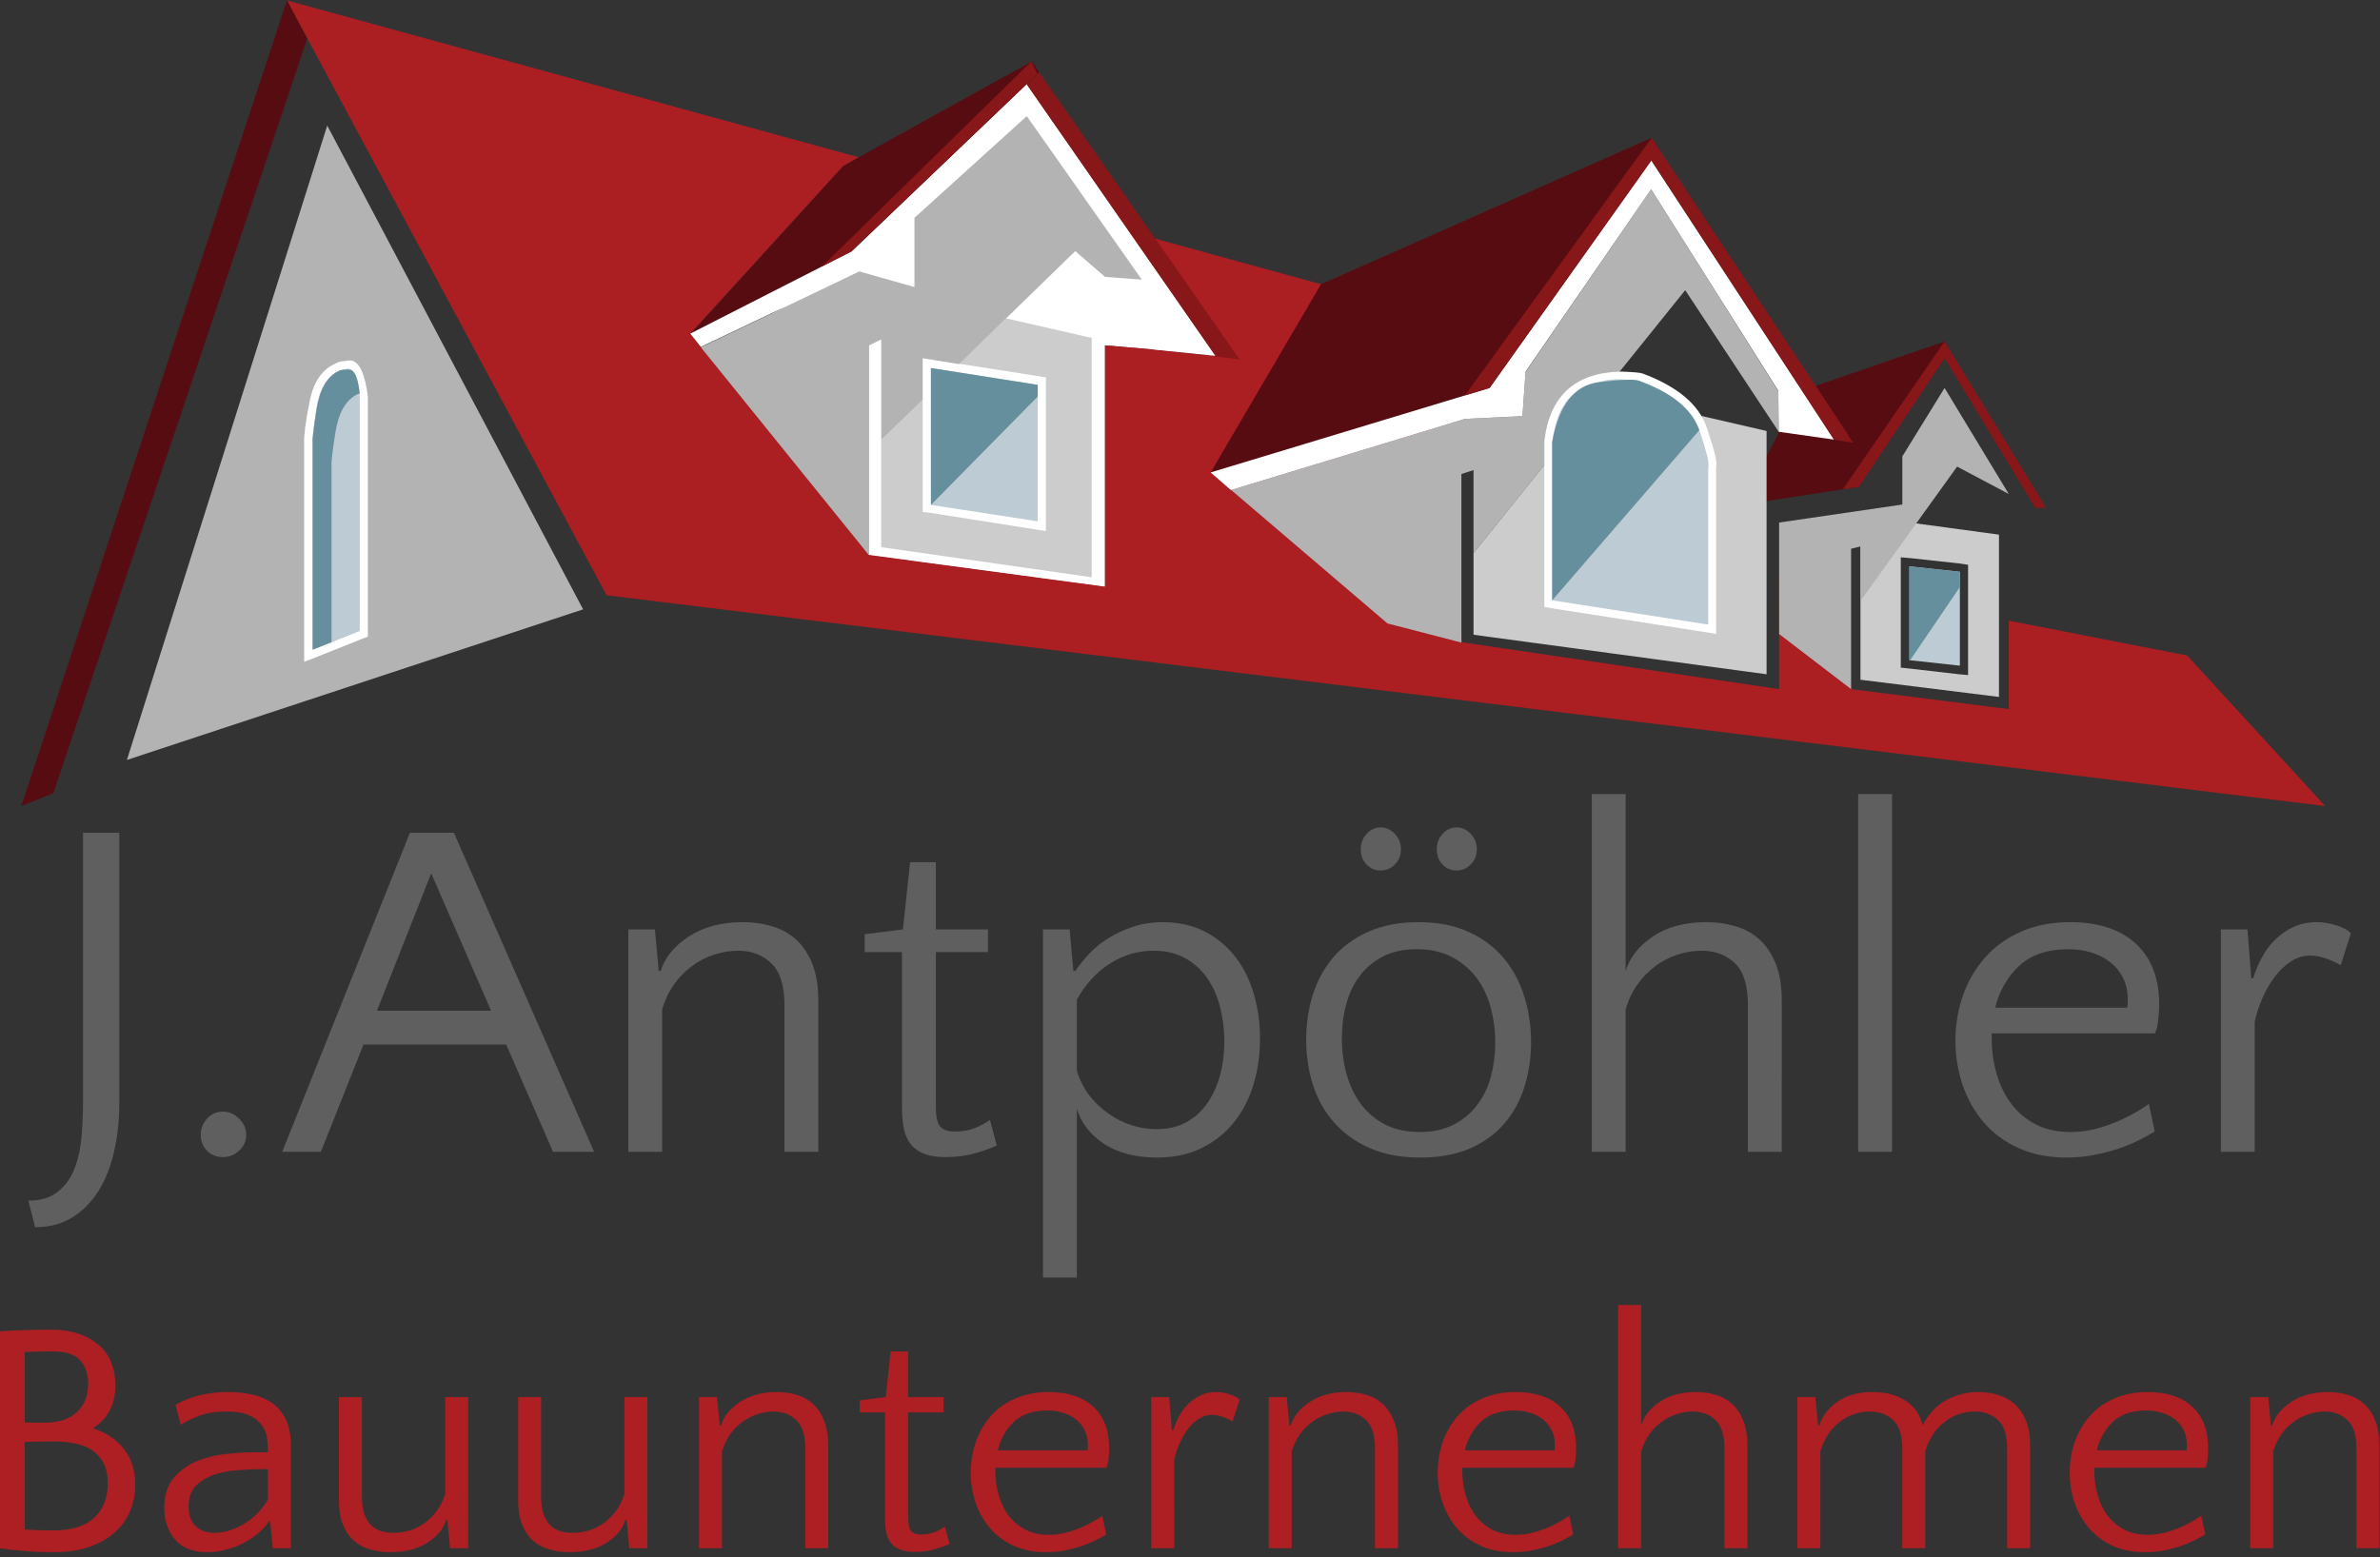
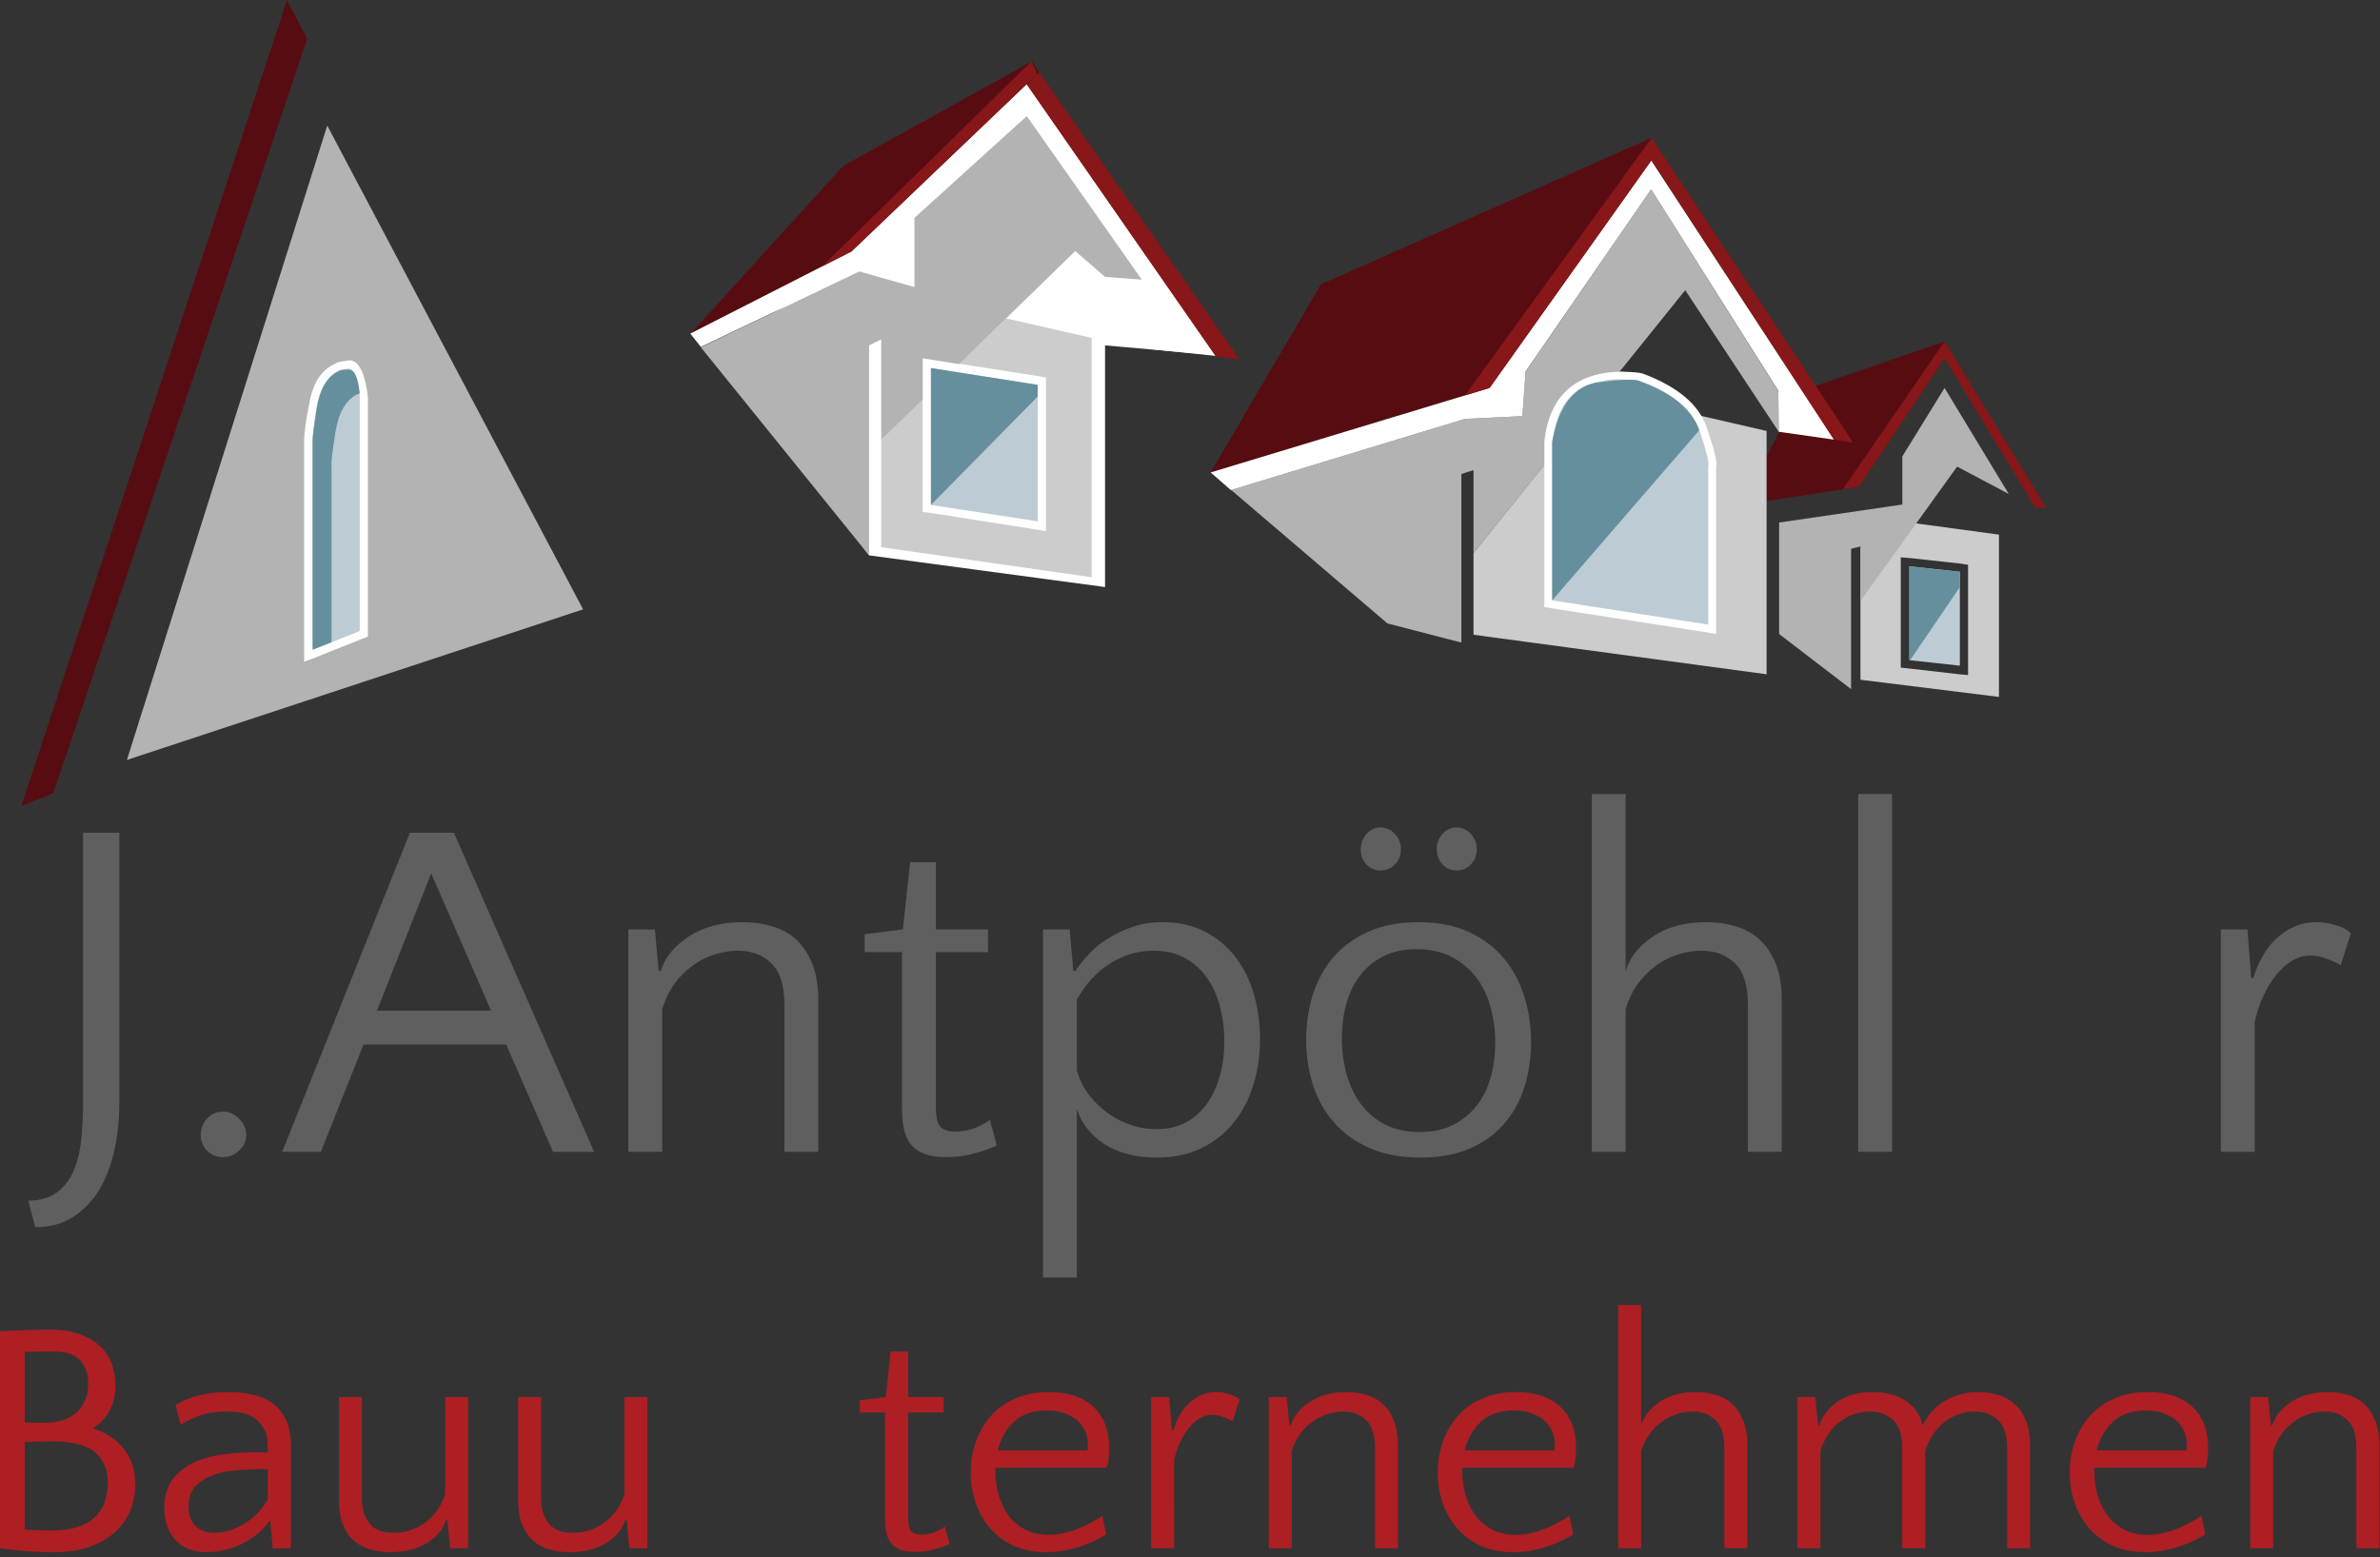
<svg xmlns="http://www.w3.org/2000/svg" viewBox="0 0 328 214.667" height="214.667" width="328" xml:space="preserve" id="svg2" version="1.1">
  <rect x="0" y="0" width="328" height="214.667" fill="#333333" stroke="none" />
  <defs id="defs6" />
  <g transform="matrix(1.333,0,0,-1.333,0,214.667)" id="g10">
    <g transform="scale(0.1)" id="g12">
      <path id="path14" style="fill:#871719;fill-opacity:1;fill-rule:evenodd;stroke:none" d="m 2010.43,1257.3 v -16.6 l 93.87,-155.31 h 10.93 l -104.8,171.91" />
      <path id="path16" style="fill:#570c11;fill-opacity:1;fill-rule:evenodd;stroke:none" d="m 1921.45,1106.84 94.29,141.56 -5.31,8.9 -148.83,-51.36 -61.48,-117.74 121.33,18.64" />
      <path id="path18" style="fill:#871719;fill-opacity:1;fill-rule:evenodd;stroke:none" d="m 1707.5,1444.57 188.48,-288.79 15,4.45 -203.48,307.43 v -23.09" />
      <path id="path20" style="fill:#570c11;fill-opacity:1;fill-rule:evenodd;stroke:none" d="m 713.672,1265 166.637,85.35 194.141,185.24 -7.65,11.32 -194.999,-108 L 713.672,1265" />
      <path id="path22" style="fill:#ffffff;fill-opacity:1;fill-rule:evenodd;stroke:none" d="m 1251.64,1243.55 -190.08,271.8 -169.099,-173.51 -151.289,-90.2 157.348,-215.59 243.94,-32.77 v 249.96 l 109.18,-9.69" />
-       <path id="path24" style="fill:#ab1e21;fill-opacity:1;fill-rule:evenodd;stroke:none" d="m 2261.25,932.5 -184.45,36.02 v -91.45 l -163.01,20.66 -4.45,103.52 -69.96,13.79 V 897.73 l -328.05,48.52 -14.18,204.65 10.94,8.9 -10.94,12.15 -224.06,-68.36 -21.06,18.21 227.74,69.18 -113.68,125.39 -198.59,54.61 89.41,-128.64 -66.32,6.88 -48.13,4.02 v -249.57 l -243.94,32.78 -173.95,215.19 -10.898,13.75 158.129,173.52 15.82,8.9 L 296.641,1610 627.109,994.801 2404.02,776.762 2261.25,932.5" />
      <path id="path26" style="fill:#570c11;fill-opacity:1;fill-rule:evenodd;stroke:none" d="m 1251.64,1121.8 288.4,87.38 175.12,246.72 -8.09,11.76 -341.37,-151.29 -114.06,-194.57" />
      <path id="path28" style="fill:#b3b3b3;fill-opacity:1;fill-rule:evenodd;stroke:none" d="m 1838.55,1205.94 -131.48,208.71 -129.8,-188.91 -3.25,-45.7 -59.45,-2.85 -232.58,-70.78 -9.33,-2.82 -21.02,18.21 182.81,-156.14 76.45,-19.801 V 1120.2 l 12.54,4.02 v -85.74 l 218.86,271.83 96.65,-146.44 -0.4,42.07" />
      <path id="path30" style="fill:#cccccc;fill-opacity:1;fill-rule:evenodd;stroke:none" d="M 2034.73,1019.06 V 912.27 l -9.3,0.82 -52.58,6.051 -7.69,0.82 v 114.059 l 9.72,-0.78 52.15,-5.7 7.7,-1.21 v -7.27 m -111.25,57.85 V 907.422 l 143.2,-17.774 V 1057.5 l -143.2,19.41" />
      <path id="path32" style="fill:#b3b3b3;fill-opacity:1;fill-rule:evenodd;stroke:none" d="M 338.32,1480.55 131.211,824.488 602.852,980.23 338.32,1480.55" />
      <path id="path34" style="fill:#b3b3b3;fill-opacity:1;fill-rule:evenodd;stroke:none" d="m 2010.43,1209.18 -43.67,-70.78 v -49.77 L 1839.38,1070 V 954.73 l 74.41,-57 v 145.2 l 10.12,2.42 v -55.819 l 99.49,138.319 53.4,-28.28 -66.37,109.61" />
      <path id="path36" style="fill:#ffffff;fill-opacity:1;fill-rule:evenodd;stroke:none" d="m 357.34,1237.07 c -5.11,-0.27 -8.789,-1.21 -10.93,-2.85 -13.75,-6.17 -22.5,-19.26 -26.289,-39.18 -4.07,-20 -5.941,-34.14 -5.672,-42.5 V 926.051 l 11.723,4.418 48.558,19.41 5.622,2.031 v 247.93 c -3.473,28.6 -11.172,41.02 -23.012,37.23 m 0,-8.48 c 8.09,2.43 12.781,-7.14 14.14,-28.75 V 957.969 l -48.55,-19.418 v 213.989 c -0.27,2.69 1.09,14.3 4.058,34.76 3.211,20.24 10.782,33.32 22.66,39.26 0.551,0.55 3.082,1.21 7.692,2.03" />
      <path id="path38" style="fill:#bdccd4;fill-opacity:1;fill-rule:evenodd;stroke:none" d="M 323.359,1152.54 V 938.551 l 48.551,19.418 v 241.871 c -1.68,21.61 -6.359,31.18 -14.18,28.75 -4.57,-0.82 -7.179,-1.48 -7.691,-2.03 -11.879,-5.66 -19.418,-18.75 -22.66,-39.26 -3.238,-20.46 -4.57,-32.07 -4.02,-34.76" />
      <path id="path40" style="fill:#668f9e;fill-opacity:1;fill-rule:evenodd;stroke:none" d="m 342.77,1128.67 c -0.54,2.7 0.82,14.3 4.031,34.77 3.238,20.23 10.777,33.32 22.648,39.26 0,0 0.781,0.27 2.461,0.78 -1.68,16.48 -5.43,24.68 -11.359,24.68 -6.172,0 -9.692,-0.54 -10.512,-1.6 -11.879,-5.66 -19.418,-18.75 -22.66,-39.26 -3.238,-20.46 -4.57,-32.07 -4.02,-34.76 V 938.551 l 19.411,7.699 v 182.42" />
      <path id="path42" style="fill:#ffffff;fill-opacity:1;fill-rule:evenodd;stroke:none" d="m 713.672,1265.39 10.898,-13.75 163.828,78.05 57.032,-15.74 v 71.56 l 116.13,105.15 126.99,-181.17 2.04,-60.27 66.32,-6.88 -195.35,281.1 -181.251,-173.09 -166.637,-84.96" />
      <path id="path44" style="fill:#cccccc;fill-opacity:1;fill-rule:evenodd;stroke:none" d="m 1523.44,1038.48 v -84.531 l 302.97,-40.859 v 251.6 l -169.89,39.22 -133.08,-165.43" />
      <path id="path46" style="fill:#bdccd4;fill-opacity:1;fill-rule:evenodd;stroke:none" d="m 2026.25,921.988 v 97.072 l -52.19,5.67 v -97.07 l 52.19,-5.672" />
      <path id="path48" style="fill:#668f9e;fill-opacity:1;fill-rule:evenodd;stroke:none" d="m 2026.25,1019.06 -52.19,5.67 v -97.07 h 0.82 l 51.37,75.62 v 15.78" />
      <path id="path50" style="fill:#bdccd4;fill-opacity:1;fill-rule:evenodd;stroke:none" d="m 1600.7,985.898 v 167.462 c 3.79,29.1 13.75,48.12 29.92,57.03 16.22,8.63 31.29,12.54 45.32,11.72 12.69,-0.55 19.68,-1.21 21.01,-2.03 34.81,-12.93 55.98,-30.74 63.52,-53.36 7.81,-22.97 11.09,-35.74 9.73,-38.44 V 959.609 l -169.5,26.289" />
      <path id="path52" style="fill:#ffffff;fill-opacity:1;fill-rule:evenodd;stroke:none" d="m 1675.94,1226.13 c -47.46,-1.05 -73.87,-25.04 -79.26,-71.95 V 982.66 l 6.87,-1.211 161.41,-25.078 9.26,-1.641 v 173.55 c 1.64,2.93 -1.6,16.29 -9.69,40.04 -8.08,23.71 -30.19,42.34 -66.33,55.82 h -0.43 c -1.32,0.82 -8.59,1.48 -21.83,1.99 m 0,-8.08 c 12.69,-0.51 19.41,-1.17 20.23,-2 33.44,-12.42 53.79,-29.53 61.1,-51.36 7.26,-21.88 10.23,-34.03 8.86,-36.41 V 964.449 l -161.36,25.082 v 163.829 c 3.51,27.23 12.77,45 27.89,53.4 15.11,8.32 29.57,12.11 43.28,11.29" />
      <path id="path54" style="fill:#570c11;fill-opacity:1;fill-rule:evenodd;stroke:none" d="M 55.16,790.121 22.031,776.762 296.641,1610 317.66,1570.39 55.16,790.121" />
      <path id="path56" style="fill:#ffffff;fill-opacity:1;fill-rule:evenodd;stroke:none" d="m 1251.64,1121.8 21.02,-18.21 241.91,73.6 59.45,2.85 3.25,46.09 129.8,188.52 131.48,-208.32 0.4,-42.46 57.03,-8.09 -188.91,288.79 -167.03,-235.39 -288.4,-87.38" />
      <path id="path58" style="fill:#668f9e;fill-opacity:1;fill-rule:evenodd;stroke:none" d="m 1756.84,1165.47 c -7.54,21.6 -27.89,38.44 -61.06,50.58 -3.24,2.43 -17.38,2.15 -42.5,-0.82 -25.31,-2.96 -41.52,-23.59 -48.51,-61.87 V 989.531 l 152.07,175.939" />
      <path id="path60" style="fill:#871719;fill-opacity:1;fill-rule:evenodd;stroke:none" d="m 1896.41,1155.78 19.41,-3.24 -208.32,315.12 -192.93,-266.18 25.47,7.7 167.46,235.39 188.91,-288.79" />
      <path id="path62" style="fill:#bdccd4;fill-opacity:1;fill-rule:evenodd;stroke:none" d="m 1072.85,1071.25 v 141.13 l -110.389,17.39 V 1088.2 l 110.389,-16.95" />
      <path id="path64" style="fill:#668f9e;fill-opacity:1;fill-rule:evenodd;stroke:none" d="m 1072.85,1212.38 -110.389,17.39 V 1088.2 l 110.389,112.07 v 12.11" />
      <path id="path66" style="fill:#cccccc;fill-opacity:1;fill-rule:evenodd;stroke:none" d="m 1128.67,1260.94 -88.59,20.23 -48.521,-46.95 82.501,-12.89 7.31,-1.25 v -158.95 l -9.73,1.6 -110.429,17.39 -7.262,0.82 v 116.48 l -42.898,-42.07 v -110.82 l 217.619,-31.13 v 247.54" />
      <path id="path68" style="fill:#b3b3b3;fill-opacity:1;fill-rule:evenodd;stroke:none" d="M 1061.56,1490.31 945.43,1385.12 v -71.6 l -57.032,16.17 -163.828,-78.44 173.95,-215.2 v 217.19 l 12.531,6.1 v -103.99 l 42.898,41.68 v 42.85 l 10.11,-1.6 27.5,-4.45 120.121,116.91 30.78,-26.68 38.01,-2.85 -118.91,169.1" />
      <path id="path70" style="fill:#871719;fill-opacity:1;fill-rule:evenodd;stroke:none" d="m 1074.45,1535.59 -12.89,-12.54 195.35,-281.14 -2.03,0.43 v -0.43 l 26.68,-3.2 -207.11,296.88" />
      <path id="path72" style="fill:#871719;fill-opacity:1;fill-rule:evenodd;stroke:none" d="m 880.309,1350.35 -30.348,-15.39 216.409,211.95 6.09,-12.93 -192.151,-183.63" />
      <path id="path74" style="fill:#871719;fill-opacity:1;fill-rule:evenodd;stroke:none" d="m 2010.43,1257.3 -105.16,-152.92 16.61,2.46 88.55,133.04 93.87,-154.49 h 10.93 l -104.8,171.91" />
      <path id="path76" style="fill:#5f5f5f;fill-opacity:1;fill-rule:nonzero;stroke:none" d="m 123.359,469.691 c 0,-17.621 -1.8,-34.179 -5.308,-49.691 -3.442,-15.512 -8.75,-29.102 -15.942,-40.781 -7.187,-11.637 -16.211,-20.86 -27.031,-27.66 -10.859,-6.868 -23.75,-10.309 -38.75,-10.309 l -7.027,27.5 c 13,0 23.32,3.199 30.93,9.531 7.699,6.25 13.359,14.34 17.039,24.219 3.75,9.801 6.09,20.66 7.031,32.66 1.008,12.07 1.559,23.75 1.559,35 v 279.059 h 37.5 z m 84.18,-32.972 c 0,6.332 2.109,11.91 6.41,16.722 4.371,4.879 9.879,7.34 16.563,7.34 6.328,0 11.91,-2.461 16.718,-7.34 4.879,-4.812 7.34,-10.39 7.34,-16.722 0,-6.367 -2.461,-11.797 -7.34,-16.25 -4.808,-4.449 -10.39,-6.719 -16.718,-6.719 -6.684,0 -12.192,2.27 -16.563,6.719 -4.301,4.453 -6.41,9.883 -6.41,16.25 z" />
      <path id="path78" style="fill:#5f5f5f;fill-opacity:1;fill-rule:nonzero;stroke:none" d="m 614.262,419.219 h -42.5 L 523.32,530.16 H 375.82 L 331.762,419.219 h -40 l 132.027,330 h 45.473 z M 389.73,565.16 H 507.699 L 445.82,707.191 Z" />
      <path id="path80" style="fill:#5f5f5f;fill-opacity:1;fill-rule:nonzero;stroke:none" d="M 811.02,419.219 V 571.25 c 0,20 -4.54,34.301 -13.598,42.969 -8.981,8.633 -20.434,12.972 -34.371,12.972 -8.36,0 -16.641,-1.371 -24.852,-4.07 -8.121,-2.609 -15.699,-6.519 -22.648,-11.711 -7,-5.121 -13.211,-11.41 -18.602,-18.91 -5.308,-7.5 -9.449,-16.09 -12.34,-25.781 v -147.5 h -35 v 230 h 27.5 l 3.911,-42.969 h 2.031 c 4.371,13.949 14.058,25.82 29.058,35.629 15,9.883 33.629,14.84 55.942,14.84 10.621,0 20.66,-1.41 30.148,-4.219 9.571,-2.809 17.852,-7.422 24.852,-13.75 6.949,-6.371 12.539,-14.691 16.719,-25 4.14,-10.309 6.25,-22.969 6.25,-37.969 V 419.219 Z" />
      <path id="path82" style="fill:#5f5f5f;fill-opacity:1;fill-rule:nonzero;stroke:none" d="m 932.539,625.781 h -38.59 v 18.438 l 39.531,5 7.5,69.531 h 26.559 v -69.531 h 53.911 V 625.781 H 967.539 V 466.25 c 0,-10.738 1.563,-17.77 4.691,-21.09 3.2,-3.359 8.161,-5 14.84,-5 7.578,0 14.38,1.129 20.31,3.43 6.02,2.39 11.41,5.242 16.1,8.601 l 7.03,-26.41 c -5.63,-2.73 -13.05,-5.39 -22.19,-7.972 -9.179,-2.688 -19.3,-4.059 -30.308,-4.059 -10.633,0 -18.992,1.52 -25,4.531 -6.063,2.891 -10.59,6.879 -13.602,11.879 -2.93,5 -4.801,10.539 -5.621,16.719 -0.859,6.242 -1.25,12.34 -1.25,18.281 z" />
      <path id="path84" style="fill:#5f5f5f;fill-opacity:1;fill-rule:nonzero;stroke:none" d="m 1201.76,656.719 c 16.95,0 31.76,-3.36 44.37,-10 12.7,-6.68 23.21,-15.547 31.57,-26.559 8.32,-10.941 14.57,-23.711 18.75,-38.281 4.14,-14.5 6.25,-29.688 6.25,-45.629 0,-16.68 -2.27,-32.461 -6.72,-47.34 -4.5,-14.808 -11.18,-27.781 -20,-38.91 -8.87,-11.168 -19.96,-20.078 -33.28,-26.719 -13.36,-6.64 -28.83,-10 -46.41,-10 -22.42,0 -40.78,4.809 -55.16,14.379 -14.29,9.68 -23.55,21.719 -27.81,36.09 V 289.219 h -35 v 360 h 27.5 l 3.91,-42.969 h 2.03 c 3.94,5.941 8.83,11.949 14.69,18.129 5.82,6.242 12.57,11.641 20.31,16.242 7.69,4.688 16.13,8.52 25.31,11.57 9.14,3.008 19.06,4.528 29.69,4.528 z m -9.06,-29.528 c -15.94,0 -30.86,-4.339 -44.69,-12.972 -13.87,-8.668 -25.43,-21.168 -34.69,-37.5 v -73.438 c 2.89,-9.691 7.19,-18.242 12.81,-25.621 5.71,-7.308 12.35,-13.601 19.85,-18.91 7.5,-5.309 15.47,-9.34 23.9,-12.031 8.52,-2.739 17.19,-4.059 25.94,-4.059 11.64,0 21.8,2.34 30.47,7.031 8.63,4.688 15.86,11.168 21.72,19.528 5.82,8.32 10.23,17.972 13.28,28.902 3.01,11.02 4.53,22.899 4.53,35.629 0,11.949 -1.48,23.629 -4.37,35 -2.82,11.332 -7.27,21.328 -13.29,30 -5.93,8.629 -13.51,15.512 -22.65,20.629 -9.18,5.191 -20.12,7.812 -32.81,7.812 z" />
      <path id="path86" style="fill:#5f5f5f;fill-opacity:1;fill-rule:nonzero;stroke:none" d="m 1406.84,732.191 c 0,6.008 1.95,11.289 5.93,15.778 4.07,4.453 8.91,6.722 14.53,6.722 5.71,0 10.67,-2.269 14.85,-6.722 4.14,-4.489 6.25,-9.77 6.25,-15.778 0,-6.371 -2.11,-11.64 -6.25,-15.781 -4.18,-4.18 -9.14,-6.25 -14.85,-6.25 -5.62,0 -10.46,2.07 -14.53,6.25 -3.98,4.141 -5.93,9.41 -5.93,15.781 z m 78.59,0 c 0,6.008 1.95,11.289 5.94,15.778 3.94,4.453 8.79,6.722 14.53,6.722 5.62,0 10.51,-2.269 14.69,-6.722 4.14,-4.489 6.25,-9.77 6.25,-15.778 0,-6.371 -2.11,-11.64 -6.25,-15.781 -4.18,-4.18 -9.07,-6.25 -14.69,-6.25 -5.74,0 -10.59,2.07 -14.53,6.25 -3.99,4.141 -5.94,9.41 -5.94,15.781 z m -19.06,-75.472 c 20.31,0 37.81,-3.438 52.5,-10.309 14.68,-6.801 26.75,-15.941 36.25,-27.5 9.45,-11.488 16.44,-24.648 20.93,-39.531 4.57,-14.809 6.88,-30.399 6.88,-46.719 0,-16.25 -2.31,-31.68 -6.88,-46.25 -4.49,-14.5 -11.4,-27.148 -20.78,-37.969 -9.29,-10.859 -21.17,-19.461 -35.62,-25.781 -14.49,-6.25 -31.56,-9.379 -51.25,-9.379 -20.31,0 -37.93,3.36 -52.81,10 -14.81,6.641 -27.04,15.551 -36.72,26.719 -9.69,11.129 -16.88,24.059 -21.57,38.75 -4.6,14.691 -6.87,30.16 -6.87,46.41 0,16.32 2.27,31.871 6.87,46.559 4.69,14.691 11.76,27.582 21.25,38.75 9.57,11.133 21.65,19.922 36.25,26.41 14.69,6.562 31.88,9.84 51.57,9.84 z m 1.56,-217.028 c 13.32,0 24.88,2.5 34.69,7.5 9.76,5 17.89,11.719 24.37,20.149 6.56,8.519 11.33,18.359 14.38,29.539 3.01,11.242 4.53,23 4.53,35.312 0,12.688 -1.64,24.879 -4.85,36.559 -3.12,11.641 -8.04,21.871 -14.68,30.629 -6.68,8.82 -15.12,15.93 -25.32,21.242 -10.11,5.399 -22.18,8.129 -36.25,8.129 -13.67,0 -25.31,-2.5 -35,-7.5 -9.6,-5 -17.57,-11.68 -23.9,-20 -6.37,-8.359 -11.06,-18.129 -14.06,-29.371 -3.05,-11.18 -4.54,-22.899 -4.54,-35.16 0,-12.739 1.57,-24.918 4.69,-36.559 3.21,-11.68 8.05,-22 14.53,-30.941 6.57,-8.989 14.89,-16.168 25,-21.559 10.2,-5.32 22.35,-7.969 36.41,-7.969 z" />
      <path id="path88" style="fill:#5f5f5f;fill-opacity:1;fill-rule:nonzero;stroke:none" d="M 1807.11,419.219 V 571.25 c 0,20.309 -4.53,34.691 -13.59,43.129 -8.99,8.512 -20.43,12.812 -34.38,12.812 -8.36,0 -16.64,-1.371 -24.84,-4.07 -8.13,-2.609 -15.71,-6.519 -22.66,-11.711 -6.99,-5.121 -13.2,-11.41 -18.59,-18.91 -5.32,-7.5 -9.46,-16.09 -12.35,-25.781 v -147.5 h -35 v 370 h 35 V 606.25 c 4.26,13.949 13.64,25.82 28.13,35.629 14.57,9.883 33.01,14.84 55.31,14.84 10.63,0 20.66,-1.41 30.16,-4.219 9.57,-2.809 17.85,-7.422 24.84,-13.75 6.95,-6.371 12.54,-14.691 16.72,-25 4.14,-10.309 6.25,-22.969 6.25,-37.969 V 419.219 Z" />
      <path id="path90" style="fill:#5f5f5f;fill-opacity:1;fill-rule:nonzero;stroke:none" d="m 1921.13,419.219 h 35 v 370 h -35 z" />
-       <path id="path92" style="fill:#5f5f5f;fill-opacity:1;fill-rule:nonzero;stroke:none" d="m 2140.27,656.719 c 29.26,0 51.92,-7.457 67.97,-22.34 16.02,-14.809 24.06,-35.707 24.06,-62.66 0,-5.629 -0.39,-11.367 -1.09,-17.188 -0.62,-5.859 -1.8,-10.121 -3.44,-12.812 h -168.59 v -5 c 0,-12.739 1.64,-24.918 5,-36.559 3.32,-11.68 8.32,-22 15,-30.941 6.64,-8.989 15.08,-16.168 25.31,-21.559 10.2,-5.32 22.27,-7.969 36.25,-7.969 8.01,0 15.82,0.86 23.44,2.649 7.7,1.879 15.04,4.219 22.03,7.039 6.95,2.891 13.48,6.012 19.53,9.371 6.02,3.32 11.33,6.641 15.94,10 l 6.09,-28.59 c -4.37,-2.621 -9.76,-5.551 -16.09,-8.75 -6.25,-3.129 -13.24,-6.058 -20.94,-8.75 -7.73,-2.621 -16.17,-4.769 -25.31,-6.57 -9.18,-1.871 -18.75,-2.809 -28.75,-2.809 -18.67,0 -35.16,3.239 -49.53,9.688 -14.3,6.441 -26.25,15.23 -35.94,26.41 -9.69,11.242 -17.03,24.141 -22.03,38.742 -5,14.688 -7.5,30.039 -7.5,46.098 0,16.332 2.58,31.91 7.81,46.722 5.2,14.879 12.81,27.969 22.81,39.219 10,11.32 22.39,20.231 37.19,26.719 14.77,6.562 31.72,9.84 50.78,9.84 z m -1.56,-27.969 c -21.99,0 -39.06,-5.781 -51.25,-17.34 -12.19,-11.488 -20.43,-25.859 -24.69,-43.129 h 136.41 c 0.39,1.641 0.62,3.129 0.62,4.379 0,1.32 0,2.852 0,4.531 0,8.321 -1.68,15.7 -5,22.188 -3.35,6.562 -7.89,11.949 -13.59,16.242 -5.62,4.379 -12.15,7.66 -19.53,9.848 -7.3,2.191 -14.96,3.281 -22.97,3.281 z" />
      <path id="path94" style="fill:#5f5f5f;fill-opacity:1;fill-rule:nonzero;stroke:none" d="m 2420,612.191 c -5.31,3.008 -10.62,5.387 -15.94,7.188 -5.31,1.871 -10.47,2.812 -15.47,2.812 -6.68,0 -13.04,-1.839 -19.06,-5.472 -6.05,-3.668 -11.56,-8.668 -16.56,-15 -5,-6.367 -9.45,-13.707 -13.28,-22.028 -3.75,-8.359 -6.64,-16.992 -8.6,-25.941 V 419.219 h -35 v 230 h 27.5 l 3.91,-50.469 h 2.03 c 2.27,7.578 5.35,14.879 9.22,21.871 3.83,7.078 8.52,13.289 14.06,18.598 5.51,5.312 11.76,9.531 18.75,12.66 6.96,3.199 14.92,4.84 23.91,4.84 6.33,0 13.01,-1.098 20,-3.278 7.07,-2.191 12.07,-4.961 15,-8.281 z" />
      <path id="path96" style="fill:#ad1f23;fill-opacity:1;fill-rule:nonzero;stroke:none" d="m -0.078,233.59 c 7.27,0.512 15.777,0.941 25.469,1.25 9.77,0.32 18.789,0.469 27.031,0.469 20.078,0 36.25,-4.957 48.437,-14.84 12.262,-9.809 18.442,-24.34 18.442,-43.59 0,-9.07 -1.879,-17.309 -5.629,-24.688 -3.75,-7.421 -9.613,-13.711 -17.5,-18.91 13.629,-4.492 24.297,-11.64 32.027,-21.402 7.699,-9.688 11.571,-22.039 11.571,-37.039 0,-9.488 -1.719,-18.43 -5.161,-26.871 C 131.172,39.609 125.941,32.27 118.98,25.941 111.988,19.57 103.238,14.531 92.731,10.781 82.301,7.031 70.078,5.16 56.02,5.16 c -11.059,0 -21.371,0.43 -30.941,1.25 C 15.59,7.148 7.191,8.09 -0.078,9.219 Z M 55.078,27.66 c 18.32,0 32.262,4.219 41.871,12.648 C 106.641,48.828 111.48,61.25 111.48,77.5 c 0,12.891 -4.371,23.16 -13.121,30.781 -8.668,7.578 -23.281,11.41 -43.91,11.41 -5,0 -9.961,-0.082 -14.84,-0.16 C 34.691,119.41 30,119.262 25.551,119.059 V 28.59 c 8.75,-0.621 18.59,-0.93 29.527,-0.93 z M 46.172,139.059 c 14.258,0 25.309,3.601 33.129,10.781 7.891,7.269 11.871,17.191 11.871,29.691 0,10 -2.773,18.008 -8.281,24.059 -5.43,6.14 -14.922,9.219 -28.441,9.219 -5,0 -9.961,-0.079 -14.84,-0.149 -4.918,-0.121 -9.609,-0.281 -14.059,-0.469 v -72.812 c 3.121,-0.238 6.438,-0.32 10,-0.32 3.508,0 7.07,0 10.621,0 z M 282.031,9.219 279.379,37.031 h -1.41 C 275.23,32.73 271.602,28.672 267.031,24.84 262.539,20.98 257.5,17.578 251.879,14.691 246.328,11.762 240.352,9.449 233.91,7.809 227.422,6.051 221.02,5.16 214.691,5.16 c -14.921,0 -26.101,4.289 -33.601,12.961 -7.5,8.758 -11.25,19.73 -11.25,32.969 0,12.891 3.281,23.211 9.851,30.942 6.559,7.699 14.571,13.48 24.059,17.348 9.57,3.82 19.609,6.281 30.16,7.34 10.5,1.133 19.762,1.722 27.809,1.722 h 15.16 v 4.219 c 0,8.512 -1.219,15.039 -3.598,19.531 -2.301,4.571 -5.742,8.469 -10.312,11.719 -3.867,2.5 -8.047,4.211 -12.5,5.149 -4.379,1.019 -10.16,1.562 -17.348,1.562 -9.601,0 -18.043,-1.242 -25.312,-3.742 -7.188,-2.5 -14.18,-5.789 -20.93,-9.848 L 181.41,157.5 c 15.192,8.828 33.32,13.281 54.371,13.281 8.438,0 16.328,-0.781 23.75,-2.34 7.5,-1.492 14.098,-4.031 19.848,-7.66 6.562,-4.062 11.75,-9.84 15.621,-17.34 3.828,-7.421 5.781,-16.679 5.781,-27.82 V 9.219 Z M 221.879,25.16 c 9.25,0 19.101,2.891 29.531,8.75 10.391,5.93 18.899,14.449 25.469,25.621 v 31.558 h -2.969 c -9.301,0 -18.601,-0.391 -27.969,-1.09 -9.3,-0.621 -17.742,-2.301 -25.32,-5 -7.609,-2.731 -13.82,-6.641 -18.59,-11.719 C 197.34,68.16 195,61.172 195,52.34 c 0,-8.859 2.422,-15.621 7.34,-20.308 4.89,-4.609 11.41,-6.871 19.539,-6.871 z" />
      <path id="path98" style="fill:#ad1f23;fill-opacity:1;fill-rule:nonzero;stroke:none" d="M 374.18,165.621 V 62.191 c 0,-6.992 0.82,-12.891 2.5,-17.66 1.761,-4.691 4.058,-8.512 6.871,-11.41 2.82,-2.812 6.179,-4.84 10.16,-6.09 3.949,-1.25 8.32,-1.871 13.129,-1.871 5.621,0 11.172,0.82 16.711,2.5 5.629,1.75 10.789,4.289 15.469,7.648 4.769,3.441 8.992,7.66 12.66,12.66 3.629,5 6.48,10.781 8.59,17.34 V 165.621 h 23.75 V 9.219 h -18.75 l -2.649,29.223 h -1.41 c -2.93,-9.492 -9.492,-17.422 -19.691,-23.75 -10.231,-6.332 -22.93,-9.531 -38.122,-9.531 -7.187,0 -14.019,0.93 -20.468,2.809 -6.481,1.762 -12.11,4.73 -16.879,8.91 -4.801,4.141 -8.59,9.68 -11.403,16.562 -2.808,6.949 -4.218,15.539 -4.218,25.777 V 165.621 Z" />
      <path id="path100" style="fill:#ad1f23;fill-opacity:1;fill-rule:nonzero;stroke:none" d="M 559.449,165.621 V 62.191 c 0,-6.992 0.821,-12.891 2.5,-17.66 1.762,-4.691 4.071,-8.512 6.879,-11.41 2.813,-2.812 6.172,-4.84 10.152,-6.09 3.95,-1.25 8.321,-1.871 13.129,-1.871 5.621,0 11.172,0.82 16.719,2.5 5.621,1.75 10.781,4.289 15.473,7.648 4.758,3.441 8.98,7.66 12.648,12.66 3.641,5 6.492,10.781 8.602,17.34 V 165.621 h 23.75 V 9.219 h -18.75 l -2.66,29.223 h -1.411 c -2.929,-9.492 -9.492,-17.422 -19.679,-23.75 -10.242,-6.332 -22.93,-9.531 -38.129,-9.531 -7.192,0 -14.024,0.93 -20.473,2.809 -6.48,1.762 -12.109,4.73 -16.871,8.91 -4.808,4.141 -8.598,9.68 -11.406,16.562 -2.813,6.949 -4.223,15.539 -4.223,25.777 V 165.621 Z" />
-       <path id="path102" style="fill:#ad1f23;fill-opacity:1;fill-rule:nonzero;stroke:none" d="M 832.539,9.219 V 112.66 c 0,13.512 -3.09,23.199 -9.219,29.059 -6.172,5.941 -13.98,8.902 -23.441,8.902 -5.738,0 -11.359,-0.93 -16.867,-2.812 -5.551,-1.789 -10.711,-4.45 -15.473,-7.969 -4.809,-3.43 -9.019,-7.731 -12.66,-12.809 -3.551,-5.121 -6.359,-10.941 -8.43,-17.5 V 9.219 h -23.75 V 165.621 h 18.59 l 2.813,-29.211 h 1.41 c 2.886,9.449 9.449,17.539 19.687,24.211 10.192,6.758 22.852,10.16 37.961,10.16 7.27,0 14.141,-1.011 20.629,-2.972 6.441,-1.868 12.031,-5 16.723,-9.368 4.758,-4.3 8.59,-9.961 11.398,-17.031 2.891,-7 4.379,-15.59 4.379,-25.789 V 9.219 Z" />
      <path id="path104" style="fill:#ad1f23;fill-opacity:1;fill-rule:nonzero;stroke:none" d="m 915,149.691 h -26.09 v 12.5 l 26.871,3.43 5,47.188 h 18.129 v -47.188 h 36.711 v -15.93 H 938.91 V 41.25 c 0,-7.301 1.012,-12.109 3.121,-14.371 2.188,-2.309 5.547,-3.438 10.16,-3.438 5.188,0 9.84,0.777 13.899,2.34 4.07,1.641 7.66,3.629 10.789,5.938 l 4.84,-18.129 c -3.867,-1.789 -8.91,-3.551 -15.16,-5.309 -6.25,-1.871 -13.118,-2.812 -20.618,-2.812 -7.191,0 -12.89,1.051 -17.031,3.121 -4.07,1.961 -7.148,4.691 -9.219,8.129 -1.992,3.441 -3.281,7.23 -3.91,11.402 C 915.23,32.27 915,36.41 915,40.469 Z" />
      <path id="path106" style="fill:#ad1f23;fill-opacity:1;fill-rule:nonzero;stroke:none" d="m 1084.22,170.781 c 19.88,0 35.23,-5.082 46.09,-15.16 10.94,-10.109 16.41,-24.332 16.41,-42.652 0,-3.867 -0.24,-7.77 -0.63,-11.719 -0.43,-3.981 -1.21,-6.871 -2.34,-8.75 h -114.69 v -3.441 c 0,-8.547 1.14,-16.828 3.44,-24.84 2.27,-7.93 5.66,-14.957 10.16,-21.098 4.57,-6.051 10.31,-10.891 17.18,-14.531 6.96,-3.668 15.2,-5.469 24.69,-5.469 5.39,0 10.7,0.629 15.94,1.879 5.19,1.25 10.19,2.809 15,4.691 4.76,1.949 9.22,4.098 13.28,6.398 4.06,2.27 7.7,4.531 10.94,6.719 l 4.06,-19.367 c -3.05,-1.801 -6.68,-3.75 -10.94,-5.941 -4.29,-2.109 -9.02,-4.059 -14.22,-5.941 -5.23,-1.789 -10.93,-3.277 -17.18,-4.527 -6.25,-1.25 -12.78,-1.871 -19.53,-1.871 -12.74,0 -23.99,2.18 -33.76,6.559 -9.68,4.453 -17.81,10.512 -24.37,18.121 -6.56,7.582 -11.56,16.332 -15,26.25 -3.44,10 -5.16,20.391 -5.16,31.25 0,11.141 1.76,21.762 5.32,31.879 3.51,10.082 8.67,18.98 15.47,26.722 6.75,7.688 15.19,13.75 25.31,18.118 10.08,4.461 21.6,6.722 34.53,6.722 z m -1.1,-19.062 c -14.92,0 -26.52,-3.91 -34.84,-11.719 -8.24,-7.809 -13.83,-17.66 -16.72,-29.531 h 92.82 c 0.19,1.133 0.31,2.191 0.31,3.121 0,0.941 0,1.961 0,3.129 0,5.621 -1.17,10.621 -3.44,15 -2.3,4.453 -5.39,8.16 -9.22,11.09 -3.87,2.89 -8.28,5.082 -13.28,6.57 -4.92,1.562 -10.12,2.34 -15.63,2.34 z" />
      <path id="path108" style="fill:#ad1f23;fill-opacity:1;fill-rule:nonzero;stroke:none" d="m 1274.41,140.469 c -3.55,2.07 -7.14,3.672 -10.78,4.84 -3.67,1.25 -7.18,1.882 -10.62,1.882 -4.49,0 -8.83,-1.25 -12.97,-3.75 -4.06,-2.421 -7.81,-5.781 -11.25,-10.16 -3.36,-4.301 -6.33,-9.301 -8.91,-15 -2.61,-5.621 -4.61,-11.519 -5.93,-17.66 V 9.219 H 1190.2 V 165.621 h 18.59 l 2.81,-34.371 h 1.41 c 1.56,5.199 3.63,10.199 6.25,15 2.58,4.77 5.78,8.949 9.53,12.5 3.75,3.629 7.97,6.559 12.66,8.75 4.76,2.191 10.23,3.281 16.4,3.281 4.26,0 8.75,-0.781 13.44,-2.34 4.76,-1.492 8.2,-3.281 10.31,-5.472 z" />
      <path id="path110" style="fill:#ad1f23;fill-opacity:1;fill-rule:nonzero;stroke:none" d="M 1421.56,9.219 V 112.66 c 0,13.512 -3.08,23.199 -9.22,29.059 -6.17,5.941 -13.98,8.902 -23.43,8.902 -5.75,0 -11.37,-0.93 -16.88,-2.812 -5.55,-1.789 -10.7,-4.45 -15.47,-7.969 -4.8,-3.43 -9.02,-7.731 -12.65,-12.809 -3.56,-5.121 -6.37,-10.941 -8.44,-17.5 V 9.219 h -23.75 V 165.621 h 18.59 l 2.81,-29.211 h 1.41 c 2.89,9.449 9.45,17.539 19.69,24.211 10.19,6.758 22.85,10.16 37.97,10.16 7.26,0 14.14,-1.011 20.62,-2.972 6.45,-1.868 12.03,-5 16.72,-9.368 4.77,-4.3 8.59,-9.961 11.41,-17.031 2.89,-7 4.37,-15.59 4.37,-25.789 V 9.219 Z" />
      <path id="path112" style="fill:#ad1f23;fill-opacity:1;fill-rule:nonzero;stroke:none" d="m 1566.99,170.781 c 19.89,0 35.24,-5.082 46.1,-15.16 10.93,-10.109 16.4,-24.332 16.4,-42.652 0,-3.867 -0.23,-7.77 -0.62,-11.719 -0.43,-3.981 -1.21,-6.871 -2.35,-8.75 h -114.68 v -3.441 c 0,-8.547 1.13,-16.828 3.43,-24.84 2.27,-7.93 5.67,-14.957 10.16,-21.098 4.57,-6.051 10.31,-10.891 17.19,-14.531 6.95,-3.668 15.19,-5.469 24.68,-5.469 5.4,0 10.71,0.629 15.94,1.879 5.2,1.25 10.2,2.809 15,4.691 4.77,1.949 9.22,4.098 13.28,6.398 4.07,2.27 7.7,4.531 10.94,6.719 l 4.06,-19.367 c -3.04,-1.801 -6.68,-3.75 -10.93,-5.941 -4.3,-2.109 -9.03,-4.059 -14.22,-5.941 -5.24,-1.789 -10.94,-3.277 -17.19,-4.527 -6.25,-1.25 -12.77,-1.871 -19.53,-1.871 -12.74,0 -23.99,2.18 -33.75,6.559 -9.69,4.453 -17.81,10.512 -24.38,18.121 -6.56,7.582 -11.56,16.332 -15,26.25 -3.43,10 -5.15,20.391 -5.15,31.25 0,11.141 1.75,21.762 5.31,31.879 3.52,10.082 8.67,18.98 15.47,26.722 6.76,7.688 15.19,13.75 25.31,18.118 10.08,4.461 21.6,6.722 34.53,6.722 z m -1.09,-19.062 c -14.92,0 -26.52,-3.91 -34.85,-11.719 -8.24,-7.809 -13.82,-17.66 -16.71,-29.531 h 92.81 c 0.19,1.133 0.31,2.191 0.31,3.121 0,0.941 0,1.961 0,3.129 0,5.621 -1.17,10.621 -3.44,15 -2.3,4.453 -5.39,8.16 -9.22,11.09 -3.86,2.89 -8.28,5.082 -13.28,6.57 -4.92,1.562 -10.11,2.34 -15.62,2.34 z" />
      <path id="path114" style="fill:#ad1f23;fill-opacity:1;fill-rule:nonzero;stroke:none" d="M 1782.81,9.219 V 112.66 c 0,13.75 -3.08,23.469 -9.22,29.219 -6.17,5.82 -13.98,8.742 -23.43,8.742 -5.75,0 -11.37,-0.93 -16.88,-2.812 -5.55,-1.789 -10.7,-4.45 -15.47,-7.969 -4.8,-3.43 -9.02,-7.731 -12.65,-12.809 -3.56,-5.121 -6.37,-10.941 -8.44,-17.5 V 9.219 h -23.75 V 260.781 h 23.75 V 136.41 c 2.89,9.449 9.3,17.539 19.22,24.211 9.88,6.758 22.38,10.16 37.5,10.16 7.26,0 14.14,-1.011 20.62,-2.972 6.45,-1.868 12.03,-5 16.72,-9.368 4.77,-4.3 8.6,-9.961 11.41,-17.031 2.89,-7 4.37,-15.59 4.37,-25.789 V 9.219 Z" />
      <path id="path116" style="fill:#ad1f23;fill-opacity:1;fill-rule:nonzero;stroke:none" d="M 1966.68,9.219 V 112.66 c 0,13.75 -3.2,23.469 -9.53,29.219 -6.37,5.82 -14.3,8.742 -23.75,8.742 -11.56,0 -22.03,-3.59 -31.41,-10.781 -9.29,-7.11 -15.94,-17.18 -20,-30.309 V 9.219 h -23.75 V 165.621 h 18.6 l 2.81,-29.211 h 1.4 c 2.9,9.449 9.07,17.539 18.44,24.211 9.38,6.758 21.56,10.16 36.56,10.16 13.64,0 25.04,-3.051 34.22,-9.062 9.14,-6.059 15,-14.489 17.5,-25.309 2.27,4.449 5.08,8.75 8.44,12.809 3.44,4.14 7.5,7.812 12.19,10.941 4.76,3.199 10.23,5.781 16.4,7.649 6.14,1.961 13.05,2.972 20.79,2.972 6.95,0 13.67,-1.011 20.15,-2.972 6.45,-1.868 12.11,-5 17.03,-9.368 4.89,-4.3 8.79,-9.961 11.72,-17.031 2.89,-7 4.38,-15.59 4.38,-25.789 V 9.219 h -23.75 V 112.66 c 0,13.75 -3.21,23.469 -9.53,29.219 -6.37,5.82 -14.3,8.742 -23.75,8.742 -11.57,0 -22.04,-3.59 -31.41,-10.781 -9.3,-7.11 -15.94,-17.18 -20,-30.309 V 9.219 Z" />
      <path id="path118" style="fill:#ad1f23;fill-opacity:1;fill-rule:nonzero;stroke:none" d="m 2220.43,170.781 c 19.88,0 35.23,-5.082 46.09,-15.16 10.94,-10.109 16.41,-24.332 16.41,-42.652 0,-3.867 -0.23,-7.77 -0.63,-11.719 -0.42,-3.981 -1.21,-6.871 -2.34,-8.75 h -114.69 v -3.441 c 0,-8.547 1.14,-16.828 3.44,-24.84 2.27,-7.93 5.67,-14.957 10.16,-21.098 4.57,-6.051 10.31,-10.891 17.18,-14.531 6.96,-3.668 15.2,-5.469 24.69,-5.469 5.39,0 10.71,0.629 15.94,1.879 5.2,1.25 10.2,2.809 15,4.691 4.77,1.949 9.22,4.098 13.28,6.398 4.06,2.27 7.7,4.531 10.94,6.719 l 4.06,-19.367 c -3.05,-1.801 -6.68,-3.75 -10.94,-5.941 -4.29,-2.109 -9.02,-4.059 -14.22,-5.941 -5.23,-1.789 -10.93,-3.277 -17.18,-4.527 -6.25,-1.25 -12.78,-1.871 -19.53,-1.871 -12.74,0 -23.99,2.18 -33.75,6.559 -9.69,4.453 -17.82,10.512 -24.38,18.121 -6.56,7.582 -11.56,16.332 -15,26.25 -3.44,10 -5.16,20.391 -5.16,31.25 0,11.141 1.76,21.762 5.32,31.879 3.51,10.082 8.67,18.98 15.47,26.722 6.75,7.688 15.19,13.75 25.31,18.118 10.08,4.461 21.6,6.722 34.53,6.722 z m -1.09,-19.062 c -14.93,0 -26.53,-3.91 -34.85,-11.719 -8.24,-7.809 -13.83,-17.66 -16.72,-29.531 h 92.82 c 0.19,1.133 0.31,2.191 0.31,3.121 0,0.941 0,1.961 0,3.129 0,5.621 -1.17,10.621 -3.44,15 -2.3,4.453 -5.39,8.16 -9.22,11.09 -3.86,2.89 -8.28,5.082 -13.28,6.57 -4.92,1.562 -10.12,2.34 -15.62,2.34 z" />
      <path id="path120" style="fill:#ad1f23;fill-opacity:1;fill-rule:nonzero;stroke:none" d="M 2436.25,9.219 V 112.66 c 0,13.512 -3.09,23.199 -9.22,29.059 -6.17,5.941 -13.98,8.902 -23.44,8.902 -5.74,0 -11.36,-0.93 -16.87,-2.812 -5.55,-1.789 -10.7,-4.45 -15.47,-7.969 -4.8,-3.43 -9.02,-7.731 -12.66,-12.809 -3.55,-5.121 -6.36,-10.941 -8.43,-17.5 V 9.219 h -23.75 V 165.621 H 2345 l 2.81,-29.211 h 1.41 c 2.89,9.449 9.45,17.539 19.69,24.211 10.19,6.758 22.85,10.16 37.97,10.16 7.26,0 14.14,-1.011 20.62,-2.972 6.45,-1.868 12.03,-5 16.72,-9.368 4.76,-4.3 8.59,-9.961 11.4,-17.031 2.9,-7 4.38,-15.59 4.38,-25.789 V 9.219 Z" />
    </g>
  </g>
</svg>